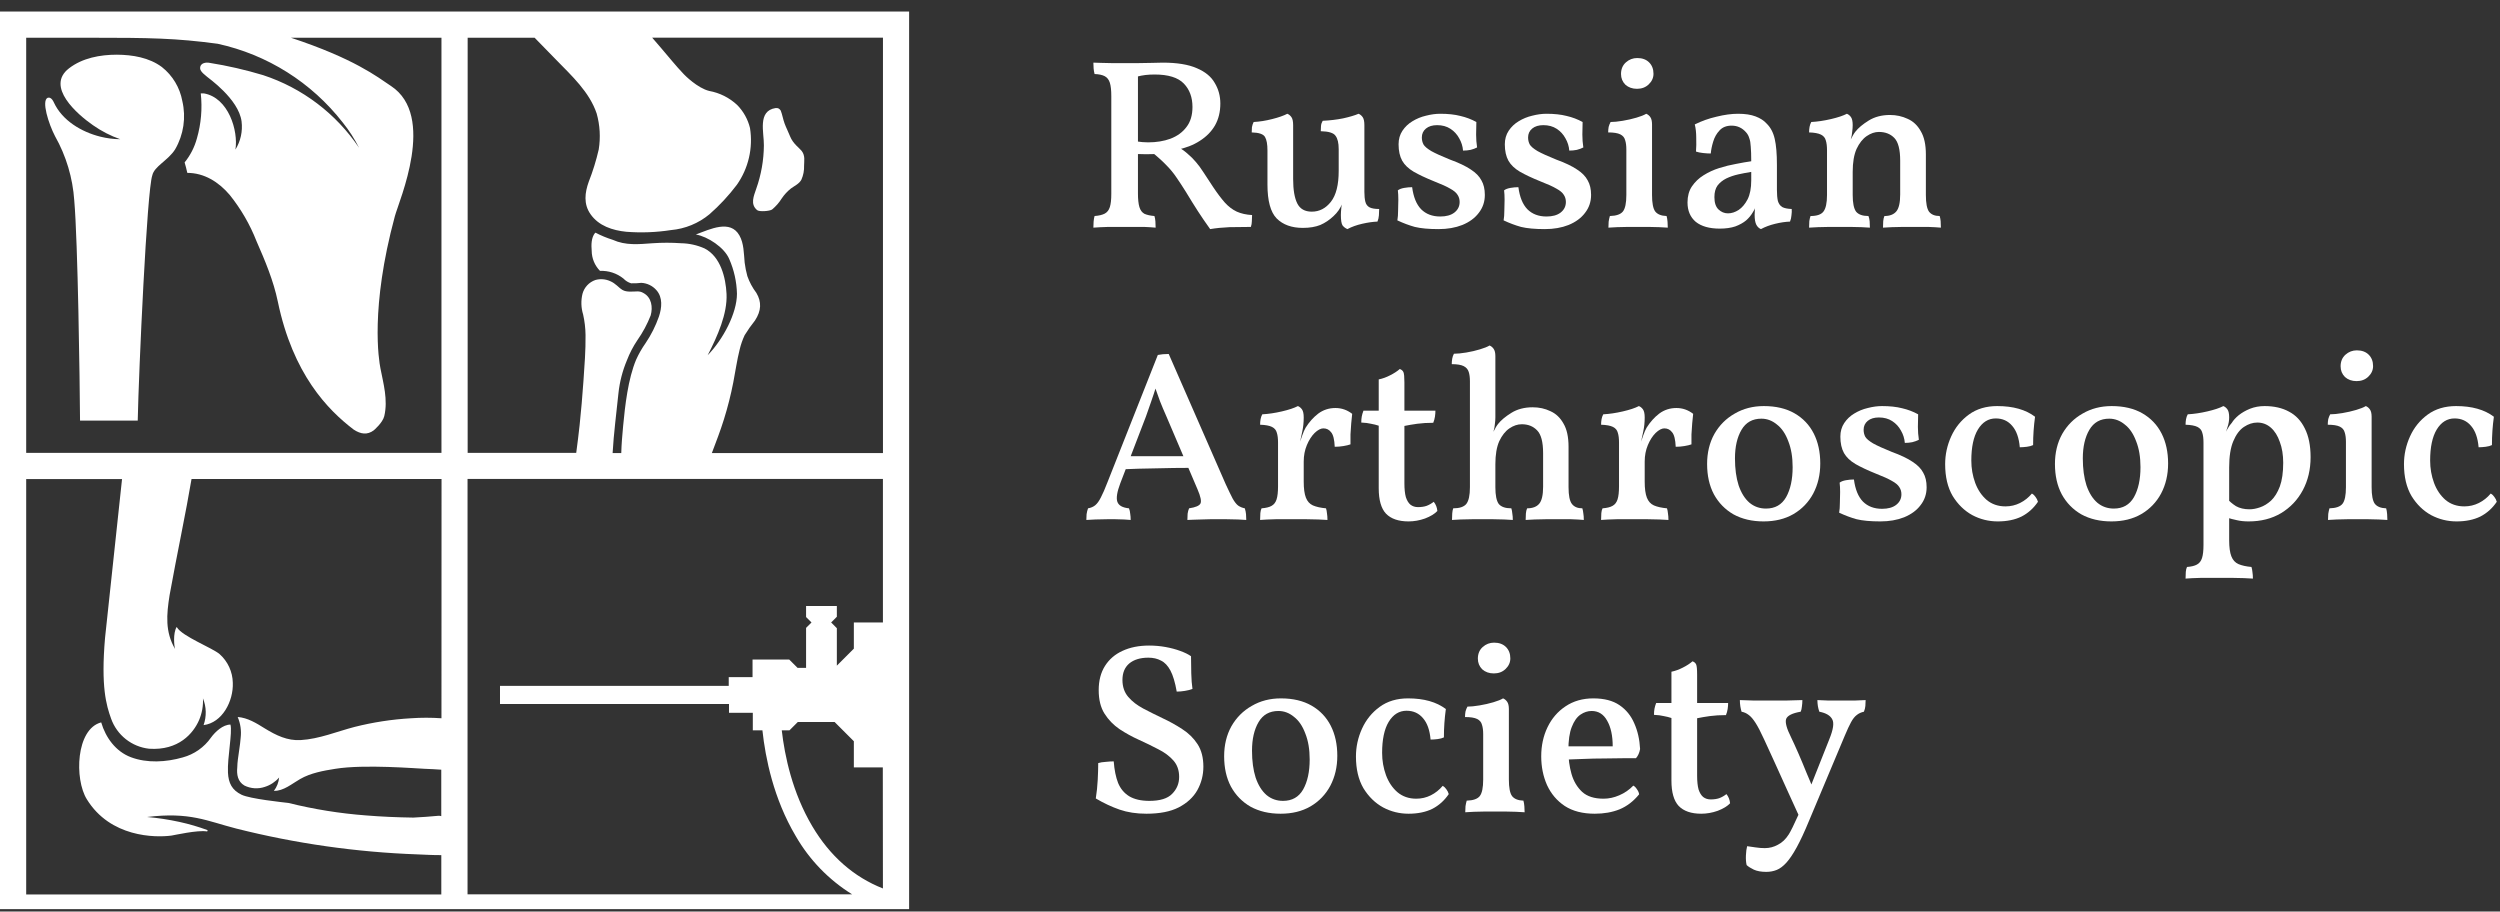
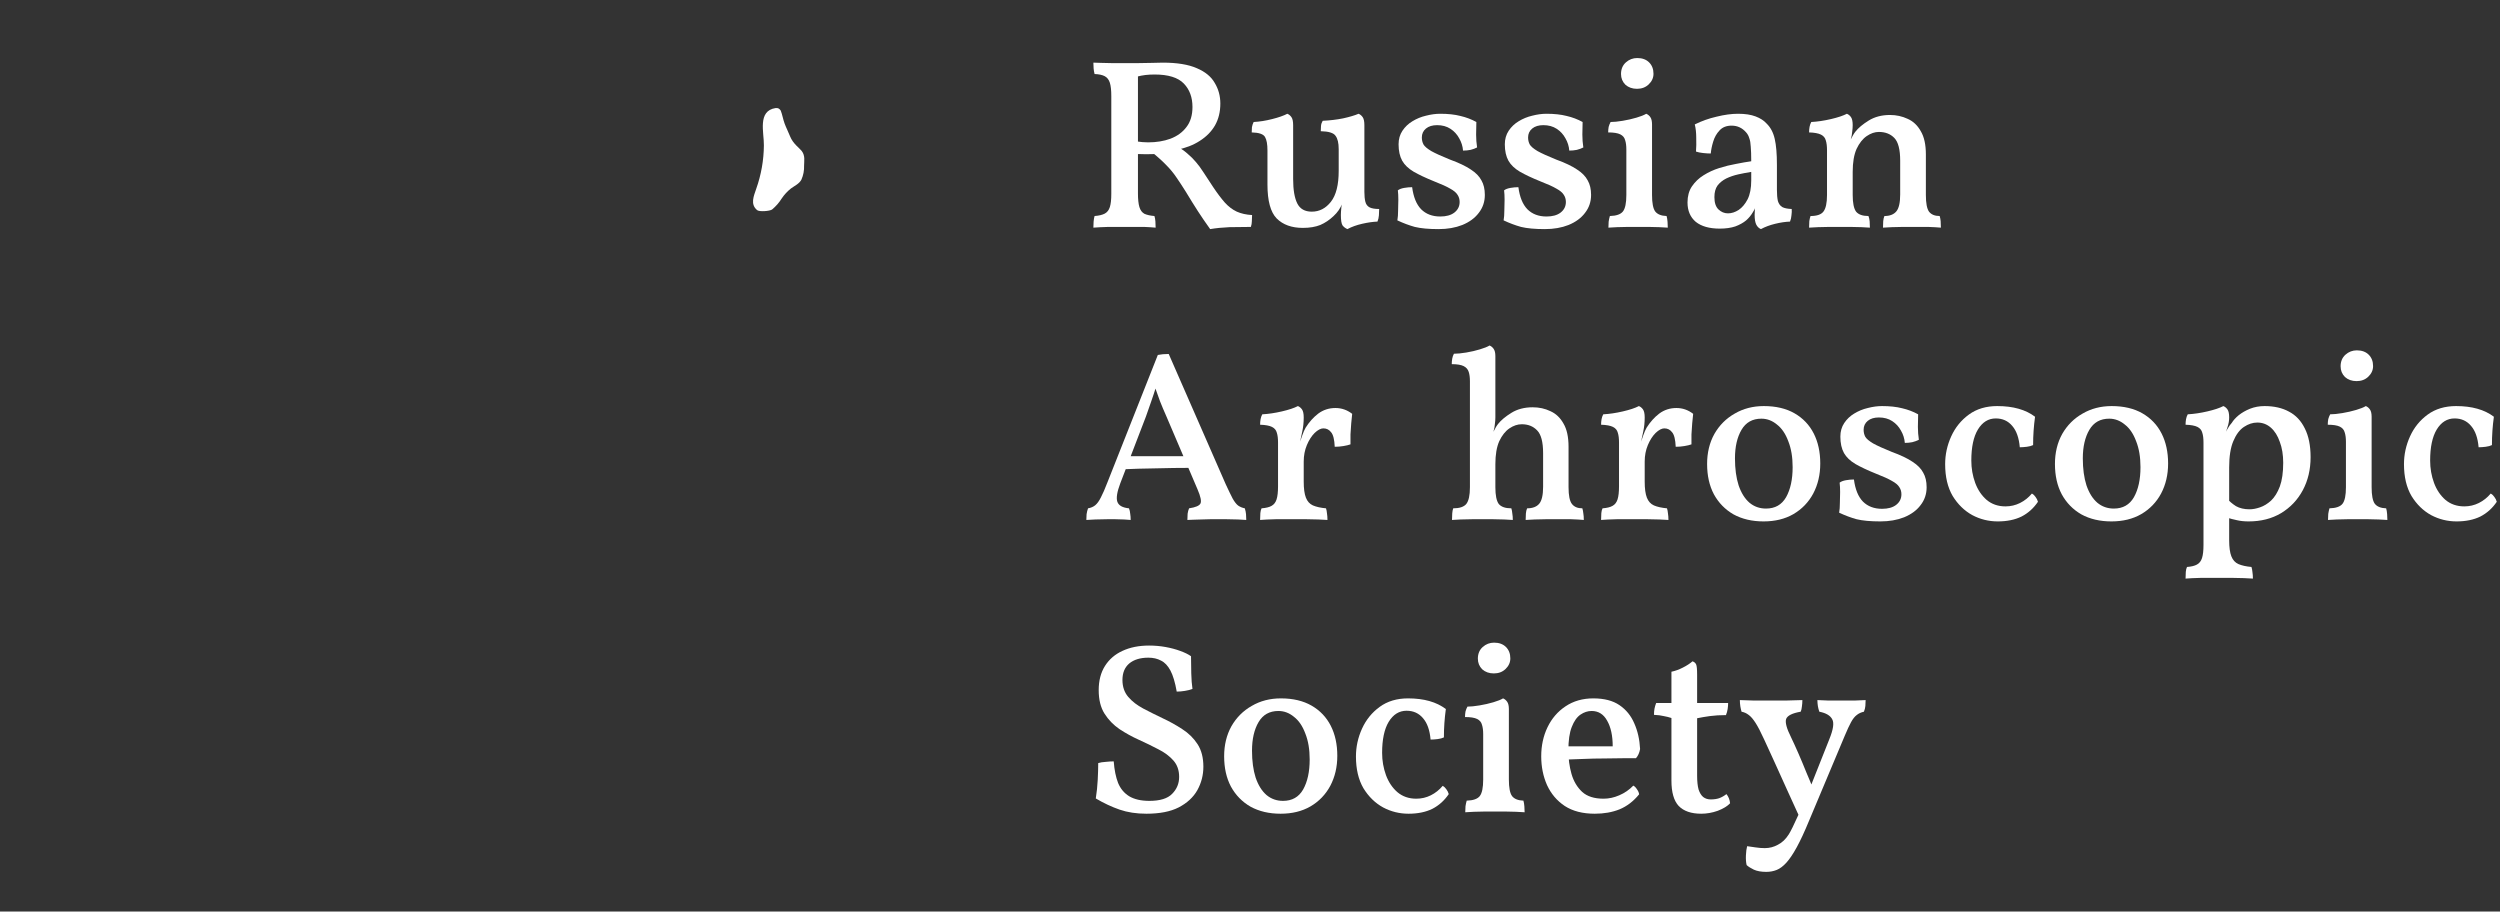
<svg xmlns="http://www.w3.org/2000/svg" width="650" height="237" viewBox="0 0 650 237" fill="none">
  <rect x="0" y="0" width="650" height="237" fill="#333333" stroke="none" />
  <g clip-path="url(#clip0_251_51)">
    <path d="M314.642 59.567C313.466 57.929 312.416 56.396 311.492 54.968C310.568 53.54 309.497 51.818 308.279 49.802C307.439 48.458 306.641 47.24 305.885 46.148C305.129 45.014 304.226 43.922 303.176 42.872C302.126 41.78 300.782 40.583 299.144 39.281L301.097 40.037C299.963 40.079 298.934 40.1 298.01 40.1C297.128 40.1 296.246 40.079 295.364 40.037L295.427 36.761C296.057 36.845 296.603 36.908 297.065 36.95C297.527 36.992 298.01 37.013 298.514 37.013C300.656 37.013 302.588 36.698 304.31 36.068C306.074 35.396 307.46 34.388 308.468 33.044C309.518 31.7 310.043 29.957 310.043 27.815C310.043 25.295 309.287 23.258 307.775 21.704C306.263 20.15 303.743 19.373 300.215 19.373C299.333 19.373 298.535 19.415 297.821 19.499C297.107 19.583 296.351 19.73 295.553 19.94L295.868 18.491V50.306C295.868 51.818 295.994 52.994 296.246 53.834C296.498 54.674 296.939 55.262 297.569 55.598C298.241 55.892 299.102 56.081 300.152 56.165C300.278 56.543 300.362 57.005 300.404 57.551C300.446 58.097 300.467 58.643 300.467 59.189C299.585 59.105 298.598 59.042 297.506 59C296.456 59 295.448 59 294.482 59C293.558 59 292.781 59 292.151 59C290.975 59 289.631 59 288.119 59C286.607 59.042 285.326 59.105 284.276 59.189C284.276 58.643 284.297 58.118 284.339 57.614C284.381 57.068 284.465 56.585 284.591 56.165C285.725 56.081 286.607 55.871 287.237 55.535C287.867 55.199 288.308 54.632 288.56 53.834C288.812 53.036 288.938 51.902 288.938 50.432V24.98C288.938 23.468 288.812 22.313 288.56 21.515C288.308 20.717 287.867 20.15 287.237 19.814C286.607 19.478 285.725 19.289 284.591 19.247C284.465 18.785 284.381 18.302 284.339 17.798C284.297 17.252 284.276 16.748 284.276 16.286C284.78 16.286 285.452 16.307 286.292 16.349C287.174 16.349 288.119 16.37 289.127 16.412C290.177 16.412 291.122 16.412 291.962 16.412C293.18 16.412 294.461 16.412 295.805 16.412C297.191 16.37 298.451 16.349 299.585 16.349C300.761 16.307 301.664 16.286 302.294 16.286C306.032 16.286 308.993 16.769 311.177 17.735C313.361 18.659 314.915 19.94 315.839 21.578C316.805 23.174 317.288 24.959 317.288 26.933C317.288 29.075 316.826 30.965 315.902 32.603C314.978 34.199 313.655 35.543 311.933 36.635C310.253 37.727 308.237 38.504 305.885 38.966L306.389 38.21C307.397 38.84 308.237 39.47 308.909 40.1C309.623 40.688 310.295 41.36 310.925 42.116C311.555 42.83 312.206 43.712 312.878 44.762C313.592 45.812 314.432 47.093 315.398 48.605C316.49 50.243 317.519 51.608 318.485 52.7C319.451 53.75 320.48 54.527 321.572 55.031C322.706 55.535 324.029 55.829 325.541 55.913C325.541 56.501 325.52 57.047 325.478 57.551C325.478 58.013 325.394 58.496 325.226 59C323.42 59 321.572 59.021 319.682 59.063C317.792 59.147 316.112 59.315 314.642 59.567Z" fill="white" />
    <path d="M338.737 59.252C335.839 59.252 333.571 58.433 331.933 56.795C330.337 55.157 329.539 52.217 329.539 47.975V39.092C329.539 37.496 329.329 36.341 328.909 35.627C328.489 34.871 327.334 34.472 325.444 34.43C325.444 33.926 325.465 33.464 325.507 33.044C325.591 32.582 325.738 32.141 325.948 31.721C327.502 31.637 329.098 31.385 330.736 30.965C332.416 30.545 333.739 30.083 334.705 29.579C335.125 29.747 335.482 30.041 335.776 30.461C336.07 30.881 336.217 31.574 336.217 32.54V46.526C336.217 49.34 336.574 51.461 337.288 52.889C338.002 54.317 339.262 55.031 341.068 55.031C343.042 55.031 344.701 54.17 346.045 52.448C347.389 50.726 348.061 48.059 348.061 44.447V38.777C348.061 37.181 347.788 36.026 347.242 35.312C346.738 34.556 345.457 34.157 343.399 34.115C343.399 33.611 343.42 33.149 343.462 32.729C343.504 32.267 343.651 31.826 343.903 31.406C345.751 31.322 347.515 31.112 349.195 30.776C350.917 30.398 352.261 29.999 353.227 29.579C353.647 29.747 354.004 30.041 354.298 30.461C354.592 30.881 354.739 31.574 354.739 32.54V50.621L348.943 52.952C348.733 53.54 348.439 54.107 348.061 54.653C347.683 55.199 347.242 55.703 346.738 56.165C345.688 57.173 344.533 57.95 343.273 58.496C342.013 59 340.501 59.252 338.737 59.252ZM350.329 59.567C349.825 59.357 349.405 59.042 349.069 58.622C348.775 58.16 348.628 57.257 348.628 55.913C348.628 55.409 348.67 54.737 348.754 53.897C348.838 53.015 349.006 51.902 349.258 50.558L354.739 49.865C354.739 50.915 354.823 51.776 354.991 52.448C355.159 53.12 355.516 53.603 356.062 53.897C356.608 54.191 357.448 54.338 358.582 54.338C358.582 54.842 358.561 55.388 358.519 55.976C358.477 56.564 358.351 57.11 358.141 57.614C356.965 57.656 355.642 57.845 354.172 58.181C352.702 58.517 351.421 58.979 350.329 59.567Z" fill="white" />
    <path d="M383.853 31.721C383.811 32.771 383.79 33.863 383.79 34.997C383.79 36.131 383.874 37.244 384.042 38.336C383.58 38.588 383.013 38.798 382.341 38.966C381.711 39.092 381.06 39.155 380.388 39.155C380.304 38.021 379.968 36.95 379.38 35.942C378.834 34.934 378.078 34.115 377.112 33.485C376.146 32.855 374.991 32.54 373.647 32.54C372.429 32.54 371.463 32.834 370.749 33.422C370.035 34.01 369.678 34.787 369.678 35.753C369.678 36.425 369.825 37.034 370.119 37.58C370.413 38.084 371.085 38.651 372.135 39.281C373.185 39.869 374.802 40.604 376.986 41.486C379.296 42.326 381.102 43.187 382.404 44.069C383.706 44.909 384.63 45.854 385.176 46.904C385.764 47.912 386.058 49.172 386.058 50.684C386.058 52.448 385.533 54.002 384.483 55.346C383.475 56.69 382.047 57.74 380.199 58.496C378.393 59.21 376.335 59.567 374.025 59.567C371.463 59.567 369.405 59.378 367.851 59C366.339 58.58 364.827 58.013 363.315 57.299C363.441 56.585 363.504 55.745 363.504 54.779C363.546 53.813 363.567 52.868 363.567 51.944C363.567 50.978 363.525 50.159 363.441 49.487C363.819 49.193 364.365 48.983 365.079 48.857C365.793 48.731 366.486 48.668 367.158 48.668C367.494 51.23 368.271 53.141 369.489 54.401C370.749 55.661 372.408 56.291 374.466 56.291C376.02 56.291 377.238 55.955 378.12 55.283C379.044 54.569 379.506 53.645 379.506 52.511C379.506 51.797 379.317 51.167 378.939 50.621C378.603 50.075 377.973 49.55 377.049 49.046C376.125 48.5 374.739 47.87 372.891 47.156C370.707 46.274 368.922 45.434 367.536 44.636C366.192 43.838 365.205 42.893 364.575 41.801C363.945 40.667 363.63 39.239 363.63 37.517C363.63 36.173 363.966 34.997 364.638 33.989C365.31 32.981 366.171 32.162 367.221 31.532C368.313 30.86 369.489 30.377 370.749 30.083C372.051 29.747 373.29 29.579 374.466 29.579C376.482 29.579 378.225 29.768 379.695 30.146C381.165 30.482 382.551 31.007 383.853 31.721Z" fill="white" />
    <path d="M411.477 31.721C411.435 32.771 411.414 33.863 411.414 34.997C411.414 36.131 411.498 37.244 411.666 38.336C411.204 38.588 410.637 38.798 409.965 38.966C409.335 39.092 408.684 39.155 408.012 39.155C407.928 38.021 407.592 36.95 407.004 35.942C406.458 34.934 405.702 34.115 404.736 33.485C403.77 32.855 402.615 32.54 401.271 32.54C400.053 32.54 399.087 32.834 398.373 33.422C397.659 34.01 397.302 34.787 397.302 35.753C397.302 36.425 397.449 37.034 397.743 37.58C398.037 38.084 398.709 38.651 399.759 39.281C400.809 39.869 402.426 40.604 404.61 41.486C406.92 42.326 408.726 43.187 410.028 44.069C411.33 44.909 412.254 45.854 412.8 46.904C413.388 47.912 413.682 49.172 413.682 50.684C413.682 52.448 413.157 54.002 412.107 55.346C411.099 56.69 409.671 57.74 407.823 58.496C406.017 59.21 403.959 59.567 401.649 59.567C399.087 59.567 397.029 59.378 395.475 59C393.963 58.58 392.451 58.013 390.939 57.299C391.065 56.585 391.128 55.745 391.128 54.779C391.17 53.813 391.191 52.868 391.191 51.944C391.191 50.978 391.149 50.159 391.065 49.487C391.443 49.193 391.989 48.983 392.703 48.857C393.417 48.731 394.11 48.668 394.782 48.668C395.118 51.23 395.895 53.141 397.113 54.401C398.373 55.661 400.032 56.291 402.09 56.291C403.644 56.291 404.862 55.955 405.744 55.283C406.668 54.569 407.13 53.645 407.13 52.511C407.13 51.797 406.941 51.167 406.563 50.621C406.227 50.075 405.597 49.55 404.673 49.046C403.749 48.5 402.363 47.87 400.515 47.156C398.331 46.274 396.546 45.434 395.16 44.636C393.816 43.838 392.829 42.893 392.199 41.801C391.569 40.667 391.254 39.239 391.254 37.517C391.254 36.173 391.59 34.997 392.262 33.989C392.934 32.981 393.795 32.162 394.845 31.532C395.937 30.86 397.113 30.377 398.373 30.083C399.675 29.747 400.914 29.579 402.09 29.579C404.106 29.579 405.849 29.768 407.319 30.146C408.789 30.482 410.175 31.007 411.477 31.721Z" fill="white" />
    <path d="M418.189 59.189C418.189 58.685 418.21 58.16 418.252 57.614C418.336 57.068 418.441 56.585 418.567 56.165C420.247 56.123 421.381 55.724 421.969 54.968C422.557 54.212 422.851 52.784 422.851 50.684V38.903C422.851 37.895 422.746 37.076 422.536 36.446C422.368 35.774 421.948 35.27 421.276 34.934C420.604 34.598 419.554 34.43 418.126 34.43C418.126 33.926 418.168 33.443 418.252 32.981C418.378 32.519 418.546 32.099 418.756 31.721C419.596 31.721 420.646 31.616 421.906 31.406C423.166 31.196 424.363 30.923 425.497 30.587C426.631 30.251 427.471 29.915 428.017 29.579C428.437 29.747 428.794 30.041 429.088 30.461C429.382 30.881 429.529 31.511 429.529 32.351V50.684C429.529 52.784 429.802 54.212 430.348 54.968C430.936 55.724 431.923 56.123 433.309 56.165C433.435 56.585 433.519 57.089 433.561 57.677C433.603 58.265 433.624 58.769 433.624 59.189C432.952 59.147 432.196 59.105 431.356 59.063C430.516 59.063 429.634 59.042 428.71 59C427.786 59 426.883 59 426.001 59C425.077 59 424.132 59 423.166 59C422.242 59.042 421.339 59.063 420.457 59.063C419.617 59.105 418.861 59.147 418.189 59.189ZM425.623 23.09C424.405 23.09 423.397 22.733 422.599 22.019C421.843 21.263 421.465 20.339 421.465 19.247C421.465 17.987 421.885 16.979 422.725 16.223C423.565 15.467 424.552 15.089 425.686 15.089C426.988 15.089 428.017 15.467 428.773 16.223C429.529 16.979 429.907 17.966 429.907 19.184C429.907 20.234 429.487 21.158 428.647 21.956C427.849 22.712 426.841 23.09 425.623 23.09Z" fill="white" />
    <path d="M457.842 59.567C457.338 59.357 456.939 58.979 456.645 58.433C456.351 57.845 456.204 56.984 456.204 55.85C456.204 55.43 456.225 54.947 456.267 54.401C456.351 53.813 456.456 53.267 456.582 52.763H456.771C456.603 53.561 456.267 54.359 455.763 55.157C455.301 55.955 454.713 56.669 453.999 57.299C453.243 57.929 452.298 58.454 451.164 58.874C450.03 59.252 448.686 59.441 447.132 59.441C444.444 59.441 442.365 58.853 440.895 57.677C439.467 56.459 438.753 54.779 438.753 52.637C438.753 50.999 439.131 49.613 439.887 48.479C440.685 47.303 441.693 46.337 442.911 45.581C444.171 44.783 445.536 44.153 447.006 43.691C448.476 43.229 449.925 42.872 451.353 42.62C452.823 42.326 454.146 42.095 455.322 41.927C455.322 40.331 455.28 39.071 455.196 38.147C455.154 37.223 455.028 36.488 454.818 35.942C454.65 35.354 454.377 34.85 453.999 34.43C453.495 33.842 452.928 33.401 452.298 33.107C451.668 32.813 450.975 32.666 450.219 32.666C448.875 32.666 447.825 33.086 447.069 33.926C446.313 34.724 445.767 35.69 445.431 36.824C445.095 37.916 444.885 38.945 444.801 39.911C444.213 39.911 443.541 39.869 442.785 39.785C442.029 39.701 441.42 39.575 440.958 39.407C441.042 38.315 441.063 37.118 441.021 35.816C441.021 34.514 440.895 33.359 440.643 32.351C442.407 31.469 444.297 30.797 446.313 30.335C448.329 29.831 450.198 29.579 451.92 29.579C453.726 29.579 455.238 29.81 456.456 30.272C457.674 30.734 458.619 31.343 459.291 32.099C460.341 33.107 461.055 34.451 461.433 36.131C461.811 37.769 462 40.016 462 42.872V49.361C462 50.579 462.084 51.545 462.252 52.259C462.462 52.973 462.84 53.498 463.386 53.834C463.932 54.128 464.751 54.296 465.843 54.338C465.885 54.842 465.864 55.388 465.78 55.976C465.738 56.564 465.612 57.11 465.402 57.614C464.226 57.656 462.945 57.845 461.559 58.181C460.173 58.517 458.934 58.979 457.842 59.567ZM449.274 55.472C450.198 55.472 451.122 55.178 452.046 54.59C452.97 53.96 453.747 53.036 454.377 51.818C455.007 50.558 455.322 48.92 455.322 46.904V44.699C454.23 44.867 453.117 45.077 451.983 45.329C450.849 45.581 449.799 45.938 448.833 46.4C447.909 46.862 447.153 47.471 446.565 48.227C446.019 48.983 445.746 49.991 445.746 51.251C445.746 52.721 446.103 53.792 446.817 54.464C447.531 55.136 448.35 55.472 449.274 55.472Z" fill="white" />
    <path d="M475.023 45.644V39.092C475.023 38 474.918 37.139 474.708 36.509C474.54 35.837 474.12 35.333 473.448 34.997C472.776 34.661 471.747 34.472 470.361 34.43C470.361 33.926 470.403 33.443 470.487 32.981C470.571 32.519 470.718 32.099 470.928 31.721C472.524 31.637 474.225 31.385 476.031 30.965C477.837 30.545 479.223 30.083 480.189 29.579C480.609 29.747 480.966 30.041 481.26 30.461C481.554 30.881 481.701 31.574 481.701 32.54L475.023 45.644ZM500.727 50.684C500.727 52.826 501 54.275 501.546 55.031C502.134 55.787 503.058 56.165 504.318 56.165C504.444 56.585 504.528 57.026 504.57 57.488C504.612 57.95 504.633 58.517 504.633 59.189C503.709 59.105 502.617 59.042 501.357 59C500.097 59 498.816 59 497.514 59C496.632 59 495.687 59 494.679 59C493.713 59.042 492.789 59.063 491.907 59.063C491.025 59.105 490.248 59.147 489.576 59.189C489.576 58.559 489.597 57.992 489.639 57.488C489.681 56.984 489.786 56.543 489.954 56.165C491.34 56.165 492.369 55.766 493.041 54.968C493.713 54.17 494.049 52.7 494.049 50.558V41.801C494.049 38.903 493.545 36.929 492.537 35.879C491.529 34.829 490.185 34.304 488.505 34.304C487.455 34.304 486.405 34.661 485.355 35.375C484.305 36.089 483.423 37.202 482.709 38.714C482.037 40.226 481.701 42.221 481.701 44.699V50.684C481.701 52.784 481.995 54.233 482.583 55.031C483.213 55.787 484.284 56.165 485.796 56.165C485.964 56.585 486.069 57.047 486.111 57.551C486.153 58.013 486.174 58.559 486.174 59.189C485.586 59.147 484.851 59.105 483.969 59.063C483.087 59.063 482.163 59.042 481.197 59C480.231 59 479.286 59 478.362 59C477.48 59 476.535 59 475.527 59C474.561 59.042 473.616 59.063 472.692 59.063C471.768 59.105 470.991 59.147 470.361 59.189C470.361 58.559 470.382 57.992 470.424 57.488C470.508 56.942 470.613 56.501 470.739 56.165C472.377 56.165 473.49 55.787 474.078 55.031C474.708 54.233 475.023 52.784 475.023 50.684V39.092L481.701 32.54C481.701 33.044 481.659 33.611 481.575 34.241C481.533 34.871 481.407 35.543 481.197 36.257C481.365 35.963 481.533 35.648 481.701 35.312C481.869 34.976 482.1 34.619 482.394 34.241C483.15 33.275 484.305 32.309 485.859 31.343C487.413 30.377 489.261 29.894 491.403 29.894C493.041 29.894 494.574 30.23 496.002 30.902C497.43 31.532 498.564 32.603 499.404 34.115C500.286 35.585 500.727 37.601 500.727 40.163V50.684Z" fill="white" />
    <path d="M303.869 92.034L318.674 125.865C319.43 127.503 320.039 128.763 320.501 129.645C321.005 130.527 321.488 131.136 321.95 131.472C322.454 131.808 323.021 132.039 323.651 132.165C323.819 132.711 323.924 133.215 323.966 133.677C324.008 134.097 324.029 134.601 324.029 135.189C323.567 135.147 322.853 135.105 321.887 135.063C320.963 135.063 319.997 135.042 318.989 135C317.981 135 317.141 135 316.469 135C315.965 135 315.335 135 314.579 135C313.865 135.042 313.109 135.063 312.311 135.063C311.555 135.105 310.862 135.126 310.232 135.126C309.602 135.168 309.098 135.189 308.72 135.189C308.72 134.601 308.741 134.055 308.783 133.551C308.867 133.005 308.993 132.543 309.161 132.165C310.841 131.913 311.828 131.493 312.122 130.905C312.416 130.317 312.164 129.099 311.366 127.251L303.302 108.351C302.63 106.839 302.063 105.495 301.601 104.319C301.139 103.101 300.635 101.694 300.089 100.098H300.719C300.215 101.736 299.732 103.206 299.27 104.508C298.85 105.768 298.409 107.028 297.947 108.288L291.269 125.676C290.429 127.902 290.177 129.498 290.513 130.464C290.849 131.43 291.857 131.997 293.537 132.165C293.705 132.585 293.81 133.047 293.852 133.551C293.936 134.055 293.978 134.601 293.978 135.189C293.516 135.147 292.928 135.105 292.214 135.063C291.5 135.063 290.765 135.042 290.009 135C289.253 135 288.518 135 287.804 135C286.754 135 285.746 135.021 284.78 135.063C283.814 135.105 283.037 135.147 282.449 135.189C282.449 134.685 282.47 134.181 282.512 133.677C282.596 133.131 282.722 132.627 282.89 132.165C283.646 132.039 284.276 131.766 284.78 131.346C285.284 130.926 285.767 130.254 286.229 129.33C286.733 128.364 287.3 127.062 287.93 125.424L301.034 92.286C301.496 92.202 301.937 92.139 302.357 92.097C302.777 92.055 303.281 92.034 303.869 92.034ZM308.846 118.62L309.539 121.644C306.725 121.644 303.722 121.686 300.53 121.77C297.38 121.812 294.461 121.896 291.773 122.022L292.781 118.62H308.846Z" fill="white" />
    <path d="M338.967 125.235C338.967 127.041 339.156 128.427 339.534 129.393C339.912 130.359 340.521 131.031 341.361 131.409C342.243 131.787 343.377 132.039 344.763 132.165C344.889 132.543 344.973 132.984 345.015 133.488C345.099 133.992 345.141 134.559 345.141 135.189C344.469 135.147 343.671 135.105 342.747 135.063C341.823 135.063 340.836 135.042 339.786 135C338.736 135 337.686 135 336.636 135C335.04 135 333.381 135 331.659 135C329.937 135.042 328.593 135.105 327.627 135.189C327.627 134.517 327.648 133.929 327.69 133.425C327.732 132.921 327.837 132.501 328.005 132.165C329.139 132.081 330 131.871 330.588 131.535C331.218 131.199 331.659 130.632 331.911 129.834C332.163 129.036 332.289 127.902 332.289 126.432V120.699H338.967V125.235ZM338.967 116.541V121.644H332.289V114.651L338.967 108.54C338.967 109.842 338.841 111.06 338.589 112.194C338.337 113.328 338.085 114.504 337.833 115.722L338.967 116.541ZM337.581 116.1C338.001 114.966 338.337 114 338.589 113.202C338.883 112.362 339.177 111.69 339.471 111.186C340.395 109.716 341.487 108.498 342.747 107.532C344.049 106.566 345.54 106.083 347.22 106.083C348.816 106.083 350.265 106.587 351.567 107.595C351.483 108.309 351.399 109.149 351.315 110.115C351.231 111.039 351.168 111.984 351.126 112.95C351.126 113.874 351.126 114.735 351.126 115.533C350.664 115.701 350.055 115.848 349.299 115.974C348.543 116.1 347.787 116.163 347.031 116.163C346.947 114.273 346.632 113.013 346.086 112.383C345.582 111.711 344.91 111.375 344.07 111.375C343.398 111.375 342.642 111.774 341.802 112.572C341.004 113.37 340.332 114.42 339.786 115.722C339.24 117.024 338.967 118.452 338.967 120.006L337.581 116.1ZM332.289 121.644V115.092C332.289 114 332.184 113.139 331.974 112.509C331.806 111.837 331.386 111.333 330.714 110.997C330.042 110.661 329.013 110.472 327.627 110.43C327.627 109.926 327.669 109.443 327.753 108.981C327.837 108.519 327.984 108.099 328.194 107.721C329.79 107.637 331.491 107.385 333.297 106.965C335.103 106.545 336.489 106.083 337.455 105.579C337.875 105.747 338.232 106.041 338.526 106.461C338.82 106.881 338.967 107.574 338.967 108.54L332.289 121.644Z" fill="white" />
-     <path d="M366.217 135.567C363.613 135.567 361.66 134.895 360.358 133.551C359.098 132.207 358.468 130.002 358.468 126.936V110.682C357.838 110.472 357.166 110.304 356.452 110.178C355.78 110.01 354.94 109.905 353.932 109.863C353.932 109.275 353.974 108.75 354.058 108.288C354.142 107.826 354.289 107.322 354.499 106.776H358.468V98.649C359.476 98.439 360.463 98.082 361.429 97.578C362.437 97.074 363.277 96.528 363.949 95.94C364.411 96.108 364.726 96.381 364.894 96.759C365.062 97.137 365.146 98.019 365.146 99.405V106.776H373.21C373.21 107.28 373.168 107.805 373.084 108.351C373 108.897 372.853 109.422 372.643 109.926C371.131 109.926 369.745 110.01 368.485 110.178C367.267 110.346 366.154 110.535 365.146 110.745V125.676C365.146 127.146 365.272 128.343 365.524 129.267C365.818 130.149 366.217 130.8 366.721 131.22C367.267 131.64 367.918 131.85 368.674 131.85C369.514 131.85 370.249 131.745 370.879 131.535C371.551 131.283 372.181 130.926 372.769 130.464C373.315 131.136 373.63 131.934 373.714 132.858C373 133.614 371.929 134.265 370.501 134.811C369.073 135.315 367.645 135.567 366.217 135.567Z" fill="white" />
    <path d="M407.822 126.684C407.822 128.826 408.116 130.275 408.704 131.031C409.292 131.787 410.195 132.165 411.413 132.165C411.539 132.585 411.623 133.026 411.665 133.488C411.749 133.95 411.791 134.517 411.791 135.189C410.867 135.105 409.775 135.042 408.515 135C407.255 135 405.953 135 404.609 135C403.769 135 402.845 135 401.837 135C400.829 135.042 399.884 135.063 399.002 135.063C398.12 135.105 397.343 135.147 396.671 135.189C396.671 134.559 396.692 133.992 396.734 133.488C396.776 132.984 396.881 132.543 397.049 132.165C398.477 132.165 399.527 131.766 400.199 130.968C400.871 130.17 401.207 128.7 401.207 126.558V117.801C401.207 114.903 400.682 112.929 399.632 111.879C398.624 110.829 397.301 110.304 395.663 110.304C394.571 110.304 393.5 110.661 392.45 111.375C391.4 112.089 390.518 113.202 389.804 114.714C389.132 116.226 388.796 118.221 388.796 120.699V126.684C388.796 128.784 389.09 130.233 389.678 131.031C390.308 131.787 391.4 132.165 392.954 132.165C393.08 132.585 393.164 133.047 393.206 133.551C393.29 134.013 393.332 134.559 393.332 135.189C392.702 135.147 391.946 135.105 391.064 135.063C390.182 135.063 389.258 135.042 388.292 135C387.326 135 386.381 135 385.457 135C384.617 135 383.693 135 382.685 135C381.677 135.042 380.711 135.063 379.787 135.063C378.905 135.105 378.149 135.147 377.519 135.189C377.519 134.559 377.54 133.992 377.582 133.488C377.624 132.942 377.708 132.501 377.834 132.165C379.472 132.165 380.606 131.787 381.236 131.031C381.866 130.233 382.181 128.784 382.181 126.684V115.092L388.796 108.54C388.796 109.044 388.754 109.611 388.67 110.241C388.628 110.871 388.502 111.543 388.292 112.257C388.46 111.963 388.628 111.648 388.796 111.312C388.964 110.976 389.195 110.619 389.489 110.241C390.245 109.275 391.4 108.309 392.954 107.343C394.508 106.377 396.356 105.894 398.498 105.894C400.178 105.894 401.711 106.23 403.097 106.902C404.525 107.532 405.659 108.603 406.499 110.115C407.381 111.585 407.822 113.601 407.822 116.163V126.684ZM382.181 99.153C382.181 98.145 382.076 97.326 381.866 96.696C381.656 96.024 381.215 95.52 380.543 95.184C379.871 94.848 378.842 94.68 377.456 94.68C377.456 94.176 377.498 93.693 377.582 93.231C377.666 92.769 377.813 92.349 378.023 91.971C378.905 91.971 379.976 91.866 381.236 91.656C382.496 91.446 383.672 91.173 384.764 90.837C385.898 90.501 386.738 90.165 387.284 89.829C387.704 89.997 388.061 90.291 388.355 90.711C388.649 91.131 388.796 91.761 388.796 92.601V101.106H382.181V99.153ZM382.181 98.838H388.796V108.54L382.181 116.226V98.838Z" fill="white" />
    <path d="M427.622 125.235C427.622 127.041 427.811 128.427 428.189 129.393C428.567 130.359 429.176 131.031 430.016 131.409C430.898 131.787 432.032 132.039 433.418 132.165C433.544 132.543 433.628 132.984 433.67 133.488C433.754 133.992 433.796 134.559 433.796 135.189C433.124 135.147 432.326 135.105 431.402 135.063C430.478 135.063 429.491 135.042 428.441 135C427.391 135 426.341 135 425.291 135C423.695 135 422.036 135 420.314 135C418.592 135.042 417.248 135.105 416.282 135.189C416.282 134.517 416.303 133.929 416.345 133.425C416.387 132.921 416.492 132.501 416.66 132.165C417.794 132.081 418.655 131.871 419.243 131.535C419.873 131.199 420.314 130.632 420.566 129.834C420.818 129.036 420.944 127.902 420.944 126.432V120.699H427.622V125.235ZM427.622 116.541V121.644H420.944V114.651L427.622 108.54C427.622 109.842 427.496 111.06 427.244 112.194C426.992 113.328 426.74 114.504 426.488 115.722L427.622 116.541ZM426.236 116.1C426.656 114.966 426.992 114 427.244 113.202C427.538 112.362 427.832 111.69 428.126 111.186C429.05 109.716 430.142 108.498 431.402 107.532C432.704 106.566 434.195 106.083 435.875 106.083C437.471 106.083 438.92 106.587 440.222 107.595C440.138 108.309 440.054 109.149 439.97 110.115C439.886 111.039 439.823 111.984 439.781 112.95C439.781 113.874 439.781 114.735 439.781 115.533C439.319 115.701 438.71 115.848 437.954 115.974C437.198 116.1 436.442 116.163 435.686 116.163C435.602 114.273 435.287 113.013 434.741 112.383C434.237 111.711 433.565 111.375 432.725 111.375C432.053 111.375 431.297 111.774 430.457 112.572C429.659 113.37 428.987 114.42 428.441 115.722C427.895 117.024 427.622 118.452 427.622 120.006L426.236 116.1ZM420.944 121.644V115.092C420.944 114 420.839 113.139 420.629 112.509C420.461 111.837 420.041 111.333 419.369 110.997C418.697 110.661 417.668 110.472 416.282 110.43C416.282 109.926 416.324 109.443 416.408 108.981C416.492 108.519 416.639 108.099 416.849 107.721C418.445 107.637 420.146 107.385 421.952 106.965C423.758 106.545 425.144 106.083 426.11 105.579C426.53 105.747 426.887 106.041 427.181 106.461C427.475 106.881 427.622 107.574 427.622 108.54L420.944 121.644Z" fill="white" />
    <path d="M458.526 135.567C455.544 135.567 452.94 134.958 450.714 133.74C448.53 132.48 446.829 130.737 445.611 128.511C444.435 126.285 443.847 123.66 443.847 120.636C443.847 117.696 444.477 115.092 445.737 112.824C447.039 110.556 448.803 108.792 451.029 107.532C453.255 106.23 455.775 105.579 458.589 105.579C461.739 105.579 464.406 106.209 466.59 107.469C468.774 108.729 470.433 110.472 471.567 112.698C472.701 114.924 473.268 117.528 473.268 120.51C473.268 123.408 472.659 126.012 471.441 128.322C470.223 130.59 468.501 132.375 466.275 133.677C464.091 134.937 461.508 135.567 458.526 135.567ZM459.156 132.228C461.508 132.228 463.251 131.241 464.385 129.267C465.519 127.251 466.086 124.647 466.086 121.455C466.086 118.851 465.708 116.604 464.952 114.714C464.238 112.782 463.251 111.333 461.991 110.367C460.773 109.359 459.429 108.855 457.959 108.855C455.649 108.855 453.927 109.821 452.793 111.753C451.659 113.685 451.092 116.163 451.092 119.187C451.092 121.875 451.407 124.206 452.037 126.18C452.709 128.154 453.654 129.666 454.872 130.716C456.09 131.724 457.518 132.228 459.156 132.228Z" fill="white" />
    <path d="M498.717 107.721C498.675 108.771 498.654 109.863 498.654 110.997C498.654 112.131 498.738 113.244 498.906 114.336C498.444 114.588 497.877 114.798 497.205 114.966C496.575 115.092 495.924 115.155 495.252 115.155C495.168 114.021 494.832 112.95 494.244 111.942C493.698 110.934 492.942 110.115 491.976 109.485C491.01 108.855 489.855 108.54 488.511 108.54C487.293 108.54 486.327 108.834 485.613 109.422C484.899 110.01 484.542 110.787 484.542 111.753C484.542 112.425 484.689 113.034 484.983 113.58C485.277 114.084 485.949 114.651 486.999 115.281C488.049 115.869 489.666 116.604 491.85 117.486C494.16 118.326 495.966 119.187 497.268 120.069C498.57 120.909 499.494 121.854 500.04 122.904C500.628 123.912 500.922 125.172 500.922 126.684C500.922 128.448 500.397 130.002 499.347 131.346C498.339 132.69 496.911 133.74 495.063 134.496C493.257 135.21 491.199 135.567 488.889 135.567C486.327 135.567 484.269 135.378 482.715 135C481.203 134.58 479.691 134.013 478.179 133.299C478.305 132.585 478.368 131.745 478.368 130.779C478.41 129.813 478.431 128.868 478.431 127.944C478.431 126.978 478.389 126.159 478.305 125.487C478.683 125.193 479.229 124.983 479.943 124.857C480.657 124.731 481.35 124.668 482.022 124.668C482.358 127.23 483.135 129.141 484.353 130.401C485.613 131.661 487.272 132.291 489.33 132.291C490.884 132.291 492.102 131.955 492.984 131.283C493.908 130.569 494.37 129.645 494.37 128.511C494.37 127.797 494.181 127.167 493.803 126.621C493.467 126.075 492.837 125.55 491.913 125.046C490.989 124.5 489.603 123.87 487.755 123.156C485.571 122.274 483.786 121.434 482.4 120.636C481.056 119.838 480.069 118.893 479.439 117.801C478.809 116.667 478.494 115.239 478.494 113.517C478.494 112.173 478.83 110.997 479.502 109.989C480.174 108.981 481.035 108.162 482.085 107.532C483.177 106.86 484.353 106.377 485.613 106.083C486.915 105.747 488.154 105.579 489.33 105.579C491.346 105.579 493.089 105.768 494.559 106.146C496.029 106.482 497.415 107.007 498.717 107.721Z" fill="white" />
    <path d="M529.869 130.464C528.735 132.144 527.307 133.425 525.585 134.307C523.863 135.147 521.805 135.567 519.411 135.567C517.059 135.567 514.854 135.021 512.796 133.929C510.738 132.795 509.037 131.136 507.693 128.952C506.391 126.726 505.74 123.975 505.74 120.699C505.74 118.179 506.265 115.764 507.315 113.454C508.365 111.144 509.898 109.254 511.914 107.784C513.93 106.314 516.387 105.579 519.285 105.579C521.343 105.579 523.191 105.81 524.829 106.272C526.467 106.734 527.895 107.427 529.113 108.351C528.945 109.569 528.819 110.787 528.735 112.005C528.651 113.181 528.609 114.42 528.609 115.722C528.189 115.932 527.643 116.079 526.971 116.163C526.299 116.247 525.69 116.289 525.144 116.289C524.934 113.853 524.283 112.005 523.191 110.745C522.099 109.443 520.671 108.792 518.907 108.792C516.975 108.792 515.421 109.758 514.245 111.69C513.111 113.58 512.544 116.268 512.544 119.754C512.544 121.77 512.88 123.702 513.552 125.55C514.224 127.356 515.211 128.826 516.513 129.96C517.857 131.094 519.495 131.661 521.427 131.661C522.771 131.661 524.031 131.367 525.207 130.779C526.383 130.191 527.412 129.372 528.294 128.322C528.672 128.532 528.987 128.826 529.239 129.204C529.533 129.582 529.743 130.002 529.869 130.464Z" fill="white" />
    <path d="M548.966 135.567C545.984 135.567 543.38 134.958 541.154 133.74C538.97 132.48 537.269 130.737 536.051 128.511C534.875 126.285 534.287 123.66 534.287 120.636C534.287 117.696 534.917 115.092 536.177 112.824C537.479 110.556 539.243 108.792 541.469 107.532C543.695 106.23 546.215 105.579 549.029 105.579C552.179 105.579 554.846 106.209 557.03 107.469C559.214 108.729 560.873 110.472 562.007 112.698C563.141 114.924 563.708 117.528 563.708 120.51C563.708 123.408 563.099 126.012 561.881 128.322C560.663 130.59 558.941 132.375 556.715 133.677C554.531 134.937 551.948 135.567 548.966 135.567ZM549.596 132.228C551.948 132.228 553.691 131.241 554.825 129.267C555.959 127.251 556.526 124.647 556.526 121.455C556.526 118.851 556.148 116.604 555.392 114.714C554.678 112.782 553.691 111.333 552.431 110.367C551.213 109.359 549.869 108.855 548.399 108.855C546.089 108.855 544.367 109.821 543.233 111.753C542.099 113.685 541.532 116.163 541.532 119.187C541.532 121.875 541.847 124.206 542.477 126.18C543.149 128.154 544.094 129.666 545.312 130.716C546.53 131.724 547.958 132.228 549.596 132.228Z" fill="white" />
    <path d="M568.245 150.435C568.245 149.763 568.266 149.175 568.308 148.671C568.35 148.167 568.455 147.747 568.623 147.411C569.757 147.327 570.618 147.117 571.206 146.781C571.836 146.445 572.277 145.878 572.529 145.08C572.781 144.282 572.907 143.148 572.907 141.678V115.092C572.907 114 572.802 113.139 572.592 112.509C572.424 111.837 572.004 111.333 571.332 110.997C570.66 110.661 569.631 110.472 568.245 110.43C568.245 109.926 568.287 109.443 568.371 108.981C568.455 108.519 568.602 108.099 568.812 107.721C570.408 107.637 572.109 107.385 573.915 106.965C575.721 106.545 577.107 106.083 578.073 105.579C578.493 105.747 578.85 106.041 579.144 106.461C579.438 106.881 579.585 107.574 579.585 108.54C579.585 109.38 579.438 110.22 579.144 111.06C578.892 111.9 578.556 112.971 578.136 114.273L579.585 115.533V140.481C579.585 142.287 579.774 143.673 580.152 144.639C580.53 145.605 581.139 146.277 581.979 146.655C582.861 147.033 583.995 147.285 585.381 147.411C585.507 147.789 585.591 148.23 585.633 148.734C585.717 149.238 585.759 149.805 585.759 150.435C585.087 150.393 584.289 150.351 583.365 150.309C582.441 150.309 581.454 150.288 580.404 150.246C579.354 150.246 578.304 150.246 577.254 150.246C575.658 150.246 573.999 150.246 572.277 150.246C570.555 150.288 569.211 150.351 568.245 150.435ZM584.625 135.567C583.491 135.567 582.483 135.462 581.601 135.252C580.761 135.084 579.816 134.832 578.766 134.496V129.393C579.564 130.275 580.425 131.01 581.349 131.598C582.315 132.144 583.491 132.417 584.877 132.417C585.717 132.417 586.62 132.249 587.586 131.913C588.594 131.577 589.56 130.989 590.484 130.149C591.408 129.267 592.164 128.049 592.752 126.495C593.34 124.899 593.634 122.841 593.634 120.321C593.634 118.263 593.34 116.457 592.752 114.903C592.206 113.307 591.429 112.068 590.421 111.186C589.413 110.304 588.237 109.863 586.893 109.863C585.717 109.863 584.562 110.241 583.428 110.997C582.294 111.753 581.37 112.992 580.656 114.714C579.942 116.394 579.585 118.662 579.585 121.518L577.569 114.903C578.157 113.475 578.661 112.383 579.081 111.627C579.543 110.829 579.942 110.262 580.278 109.926C580.656 109.296 581.244 108.645 582.042 107.973C582.882 107.301 583.869 106.734 585.003 106.272C586.179 105.81 587.439 105.579 588.783 105.579C591.261 105.579 593.382 106.062 595.146 107.028C596.91 107.952 598.275 109.401 599.241 111.375C600.249 113.349 600.753 115.848 600.753 118.872C600.753 122.064 600.081 124.92 598.737 127.44C597.393 129.96 595.503 131.955 593.067 133.425C590.673 134.853 587.859 135.567 584.625 135.567Z" fill="white" />
    <path d="M605.282 135.189C605.282 134.685 605.303 134.16 605.345 133.614C605.429 133.068 605.534 132.585 605.66 132.165C607.34 132.123 608.474 131.724 609.062 130.968C609.65 130.212 609.944 128.784 609.944 126.684V114.903C609.944 113.895 609.839 113.076 609.629 112.446C609.461 111.774 609.041 111.27 608.369 110.934C607.697 110.598 606.647 110.43 605.219 110.43C605.219 109.926 605.261 109.443 605.345 108.981C605.471 108.519 605.639 108.099 605.849 107.721C606.689 107.721 607.739 107.616 608.999 107.406C610.259 107.196 611.456 106.923 612.59 106.587C613.724 106.251 614.564 105.915 615.11 105.579C615.53 105.747 615.887 106.041 616.181 106.461C616.475 106.881 616.622 107.511 616.622 108.351V126.684C616.622 128.784 616.895 130.212 617.441 130.968C618.029 131.724 619.016 132.123 620.402 132.165C620.528 132.585 620.612 133.089 620.654 133.677C620.696 134.265 620.717 134.769 620.717 135.189C620.045 135.147 619.289 135.105 618.449 135.063C617.609 135.063 616.727 135.042 615.803 135C614.879 135 613.976 135 613.094 135C612.17 135 611.225 135 610.259 135C609.335 135.042 608.432 135.063 607.55 135.063C606.71 135.105 605.954 135.147 605.282 135.189ZM612.716 99.09C611.498 99.09 610.49 98.733 609.692 98.019C608.936 97.263 608.558 96.339 608.558 95.247C608.558 93.987 608.978 92.979 609.818 92.223C610.658 91.467 611.645 91.089 612.779 91.089C614.081 91.089 615.11 91.467 615.866 92.223C616.622 92.979 617 93.966 617 95.184C617 96.234 616.58 97.158 615.74 97.956C614.942 98.712 613.934 99.09 612.716 99.09Z" fill="white" />
    <path d="M649.163 130.464C648.029 132.144 646.601 133.425 644.879 134.307C643.157 135.147 641.099 135.567 638.705 135.567C636.353 135.567 634.148 135.021 632.09 133.929C630.032 132.795 628.331 131.136 626.987 128.952C625.685 126.726 625.034 123.975 625.034 120.699C625.034 118.179 625.559 115.764 626.609 113.454C627.659 111.144 629.192 109.254 631.208 107.784C633.224 106.314 635.681 105.579 638.579 105.579C640.637 105.579 642.485 105.81 644.123 106.272C645.761 106.734 647.189 107.427 648.407 108.351C648.239 109.569 648.113 110.787 648.029 112.005C647.945 113.181 647.903 114.42 647.903 115.722C647.483 115.932 646.937 116.079 646.265 116.163C645.593 116.247 644.984 116.289 644.438 116.289C644.228 113.853 643.577 112.005 642.485 110.745C641.393 109.443 639.965 108.792 638.201 108.792C636.269 108.792 634.715 109.758 633.539 111.69C632.405 113.58 631.838 116.268 631.838 119.754C631.838 121.77 632.174 123.702 632.846 125.55C633.518 127.356 634.505 128.826 635.807 129.96C637.151 131.094 638.789 131.661 640.721 131.661C642.065 131.661 643.325 131.367 644.501 130.779C645.677 130.191 646.706 129.372 647.588 128.322C647.966 128.532 648.281 128.826 648.533 129.204C648.827 129.582 649.037 130.002 649.163 130.464Z" fill="white" />
    <path d="M298.073 211.567C295.469 211.567 293.138 211.21 291.08 210.496C289.022 209.782 286.964 208.816 284.906 207.598C285.158 206.002 285.326 204.385 285.41 202.747C285.494 201.109 285.536 199.66 285.536 198.4C286.082 198.232 286.733 198.127 287.489 198.085C288.245 198.001 288.938 197.959 289.568 197.959C289.736 200.185 290.114 202.054 290.702 203.566C291.332 205.078 292.298 206.233 293.6 207.031C294.944 207.829 296.687 208.228 298.829 208.228C301.601 208.228 303.575 207.619 304.751 206.401C305.969 205.183 306.578 203.713 306.578 201.991C306.578 200.269 306.074 198.841 305.066 197.707C304.058 196.573 302.756 195.607 301.16 194.809C299.564 193.969 297.884 193.15 296.12 192.352C294.356 191.554 292.676 190.63 291.08 189.58C289.484 188.488 288.182 187.144 287.174 185.548C286.166 183.952 285.662 181.915 285.662 179.437C285.662 176.959 286.208 174.859 287.3 173.137C288.392 171.415 289.904 170.113 291.836 169.231C293.81 168.307 296.12 167.845 298.766 167.845C300.236 167.845 301.664 167.971 303.05 168.223C304.436 168.475 305.696 168.811 306.83 169.231C308.006 169.651 308.951 170.113 309.665 170.617C309.665 171.919 309.686 173.389 309.728 175.027C309.77 176.665 309.875 178.03 310.043 179.122C309.539 179.332 308.888 179.5 308.09 179.626C307.334 179.752 306.62 179.815 305.948 179.815C305.528 177.421 304.982 175.594 304.31 174.334C303.638 173.074 302.819 172.213 301.853 171.751C300.929 171.247 299.837 170.995 298.577 170.995C296.477 170.995 294.818 171.499 293.6 172.507C292.424 173.515 291.836 174.943 291.836 176.791C291.836 178.555 292.34 180.025 293.348 181.201C294.356 182.377 295.658 183.385 297.254 184.225C298.85 185.065 300.53 185.905 302.294 186.745C304.1 187.585 305.801 188.53 307.397 189.58C309.035 190.63 310.358 191.932 311.366 193.486C312.374 195.04 312.878 196.993 312.878 199.345C312.878 201.529 312.353 203.566 311.303 205.456C310.253 207.304 308.636 208.795 306.452 209.929C304.31 211.021 301.517 211.567 298.073 211.567Z" fill="white" />
    <path d="M332.957 211.567C329.975 211.567 327.371 210.958 325.145 209.74C322.961 208.48 321.26 206.737 320.042 204.511C318.866 202.285 318.278 199.66 318.278 196.636C318.278 193.696 318.908 191.092 320.168 188.824C321.47 186.556 323.234 184.792 325.46 183.532C327.686 182.23 330.206 181.579 333.02 181.579C336.17 181.579 338.837 182.209 341.021 183.469C343.205 184.729 344.864 186.472 345.998 188.698C347.132 190.924 347.699 193.528 347.699 196.51C347.699 199.408 347.09 202.012 345.872 204.322C344.654 206.59 342.932 208.375 340.706 209.677C338.522 210.937 335.939 211.567 332.957 211.567ZM333.587 208.228C335.939 208.228 337.682 207.241 338.816 205.267C339.95 203.251 340.517 200.647 340.517 197.455C340.517 194.851 340.139 192.604 339.383 190.714C338.669 188.782 337.682 187.333 336.422 186.367C335.204 185.359 333.86 184.855 332.39 184.855C330.08 184.855 328.358 185.821 327.224 187.753C326.09 189.685 325.523 192.163 325.523 195.187C325.523 197.875 325.838 200.206 326.468 202.18C327.14 204.154 328.085 205.666 329.303 206.716C330.521 207.724 331.949 208.228 333.587 208.228Z" fill="white" />
    <path d="M376.676 206.464C375.542 208.144 374.114 209.425 372.392 210.307C370.67 211.147 368.612 211.567 366.218 211.567C363.866 211.567 361.661 211.021 359.603 209.929C357.545 208.795 355.844 207.136 354.5 204.952C353.198 202.726 352.547 199.975 352.547 196.699C352.547 194.179 353.072 191.764 354.122 189.454C355.172 187.144 356.705 185.254 358.721 183.784C360.737 182.314 363.194 181.579 366.092 181.579C368.15 181.579 369.998 181.81 371.636 182.272C373.274 182.734 374.702 183.427 375.92 184.351C375.752 185.569 375.626 186.787 375.542 188.005C375.458 189.181 375.416 190.42 375.416 191.722C374.996 191.932 374.45 192.079 373.778 192.163C373.106 192.247 372.497 192.289 371.951 192.289C371.741 189.853 371.09 188.005 369.998 186.745C368.906 185.443 367.478 184.792 365.714 184.792C363.782 184.792 362.228 185.758 361.052 187.69C359.918 189.58 359.351 192.268 359.351 195.754C359.351 197.77 359.687 199.702 360.359 201.55C361.031 203.356 362.018 204.826 363.32 205.96C364.664 207.094 366.302 207.661 368.234 207.661C369.578 207.661 370.838 207.367 372.014 206.779C373.19 206.191 374.219 205.372 375.101 204.322C375.479 204.532 375.794 204.826 376.046 205.204C376.34 205.582 376.55 206.002 376.676 206.464Z" fill="white" />
    <path d="M380.967 211.189C380.967 210.685 380.988 210.16 381.03 209.614C381.114 209.068 381.219 208.585 381.345 208.165C383.025 208.123 384.159 207.724 384.747 206.968C385.335 206.212 385.629 204.784 385.629 202.684V190.903C385.629 189.895 385.524 189.076 385.314 188.446C385.146 187.774 384.726 187.27 384.054 186.934C383.382 186.598 382.332 186.43 380.904 186.43C380.904 185.926 380.946 185.443 381.03 184.981C381.156 184.519 381.324 184.099 381.534 183.721C382.374 183.721 383.424 183.616 384.684 183.406C385.944 183.196 387.141 182.923 388.275 182.587C389.409 182.251 390.249 181.915 390.795 181.579C391.215 181.747 391.572 182.041 391.866 182.461C392.16 182.881 392.307 183.511 392.307 184.351V202.684C392.307 204.784 392.58 206.212 393.126 206.968C393.714 207.724 394.701 208.123 396.087 208.165C396.213 208.585 396.297 209.089 396.339 209.677C396.381 210.265 396.402 210.769 396.402 211.189C395.73 211.147 394.974 211.105 394.134 211.063C393.294 211.063 392.412 211.042 391.488 211C390.564 211 389.661 211 388.779 211C387.855 211 386.91 211 385.944 211C385.02 211.042 384.117 211.063 383.235 211.063C382.395 211.105 381.639 211.147 380.967 211.189ZM388.401 175.09C387.183 175.09 386.175 174.733 385.377 174.019C384.621 173.263 384.243 172.339 384.243 171.247C384.243 169.987 384.663 168.979 385.503 168.223C386.343 167.467 387.33 167.089 388.464 167.089C389.766 167.089 390.795 167.467 391.551 168.223C392.307 168.979 392.685 169.966 392.685 171.184C392.685 172.234 392.265 173.158 391.425 173.956C390.627 174.712 389.619 175.09 388.401 175.09Z" fill="white" />
    <path d="M414.642 211.567C411.492 211.567 408.888 210.895 406.83 209.551C404.814 208.207 403.281 206.401 402.231 204.133C401.223 201.865 400.719 199.366 400.719 196.636C400.719 193.864 401.265 191.344 402.357 189.076C403.449 186.808 405.003 185.002 407.019 183.658C409.077 182.272 411.492 181.579 414.264 181.579C417.078 181.579 419.346 182.167 421.068 183.343C422.79 184.519 424.071 186.094 424.911 188.068C425.793 190.042 426.297 192.268 426.423 194.746C426.255 195.712 425.898 196.51 425.352 197.14C424.512 197.14 423.357 197.14 421.887 197.14C420.459 197.14 418.842 197.161 417.036 197.203C415.272 197.203 413.445 197.245 411.555 197.329C409.707 197.371 407.964 197.434 406.326 197.518V194.053H419.304C419.304 191.281 418.821 189.055 417.855 187.375C416.931 185.695 415.587 184.855 413.823 184.855C412.815 184.855 411.849 185.17 410.925 185.8C410.001 186.43 409.245 187.501 408.657 189.013C408.069 190.483 407.775 192.541 407.775 195.187C407.775 197.287 408.048 199.303 408.594 201.235C409.14 203.125 410.064 204.679 411.366 205.897C412.668 207.073 414.516 207.661 416.91 207.661C418.296 207.661 419.661 207.367 421.005 206.779C422.391 206.191 423.609 205.351 424.659 204.259C424.995 204.427 425.31 204.742 425.604 205.204C425.94 205.666 426.129 206.107 426.171 206.527C424.701 208.333 423 209.635 421.068 210.433C419.178 211.189 417.036 211.567 414.642 211.567Z" fill="white" />
    <path d="M442.322 211.567C439.718 211.567 437.765 210.895 436.463 209.551C435.203 208.207 434.573 206.002 434.573 202.936V186.682C433.943 186.472 433.271 186.304 432.557 186.178C431.885 186.01 431.045 185.905 430.037 185.863C430.037 185.275 430.079 184.75 430.163 184.288C430.247 183.826 430.394 183.322 430.604 182.776H434.573V174.649C435.581 174.439 436.568 174.082 437.534 173.578C438.542 173.074 439.382 172.528 440.054 171.94C440.516 172.108 440.831 172.381 440.999 172.759C441.167 173.137 441.251 174.019 441.251 175.405V182.776H449.315C449.315 183.28 449.273 183.805 449.189 184.351C449.105 184.897 448.958 185.422 448.748 185.926C447.236 185.926 445.85 186.01 444.59 186.178C443.372 186.346 442.259 186.535 441.251 186.745V201.676C441.251 203.146 441.377 204.343 441.629 205.267C441.923 206.149 442.322 206.8 442.826 207.22C443.372 207.64 444.023 207.85 444.779 207.85C445.619 207.85 446.354 207.745 446.984 207.535C447.656 207.283 448.286 206.926 448.874 206.464C449.42 207.136 449.735 207.934 449.819 208.858C449.105 209.614 448.034 210.265 446.606 210.811C445.178 211.315 443.75 211.567 442.322 211.567Z" fill="white" />
    <path d="M475.611 192.226C476.661 189.664 476.913 187.921 476.367 186.997C475.863 186.031 474.75 185.38 473.028 185.044C472.86 184.582 472.734 184.099 472.65 183.595C472.566 183.049 472.524 182.524 472.524 182.02C473.49 182.062 474.477 182.104 475.485 182.146C476.535 182.146 477.627 182.146 478.761 182.146C479.937 182.146 481.05 182.146 482.1 182.146C483.15 182.104 484.137 182.062 485.061 182.02C485.061 182.482 485.04 182.986 484.998 183.532C484.956 184.036 484.83 184.54 484.62 185.044C483.864 185.212 483.234 185.506 482.73 185.926C482.226 186.304 481.743 186.913 481.281 187.753C480.819 188.593 480.273 189.769 479.643 191.281L470.382 213.331C469.206 216.187 468.135 218.497 467.169 220.261C466.203 222.025 465.3 223.369 464.46 224.293C463.62 225.217 462.78 225.847 461.94 226.183C461.1 226.519 460.197 226.687 459.231 226.687C457.929 226.687 456.858 226.498 456.018 226.12C455.22 225.742 454.59 225.343 454.128 224.923C453.96 224.251 453.897 223.411 453.939 222.403C453.981 221.437 454.086 220.639 454.254 220.009C454.968 220.135 455.703 220.24 456.459 220.324C457.257 220.45 458.055 220.513 458.853 220.513C460.071 220.513 461.205 220.219 462.255 219.631C463.347 219.085 464.292 218.182 465.09 216.922C465.594 216.124 466.413 214.465 467.547 211.945C468.723 209.467 469.962 206.548 471.264 203.188L475.611 192.226ZM467.988 212.701C466.938 210.433 465.846 208.039 464.712 205.519C463.578 202.999 462.486 200.584 461.436 198.274C460.386 195.922 459.462 193.906 458.664 192.226C457.782 190.294 457.026 188.845 456.396 187.879C455.766 186.913 455.178 186.241 454.632 185.863C454.086 185.443 453.477 185.17 452.805 185.044C452.679 184.624 452.574 184.162 452.49 183.658C452.406 183.112 452.364 182.566 452.364 182.02C453.582 182.062 454.842 182.104 456.144 182.146C457.446 182.146 458.685 182.146 459.861 182.146C461.079 182.146 462.507 182.146 464.145 182.146C465.825 182.104 467.316 182.062 468.618 182.02C468.618 182.608 468.576 183.175 468.492 183.721C468.45 184.225 468.345 184.666 468.177 185.044C465.993 185.422 464.733 186.052 464.397 186.934C464.103 187.816 464.523 189.391 465.657 191.659C466.245 192.877 466.896 194.305 467.61 195.943C468.324 197.581 469.017 199.24 469.689 200.92C470.403 202.558 471.012 204.049 471.516 205.393L467.988 212.701Z" fill="white" />
    <path d="M196.85 54.63C197.43 55.12 200.16 54.89 200.74 54.47C201.713 53.665 202.55 52.71 203.22 51.64C203.888 50.639 204.708 49.749 205.65 49C206.59 48.31 207.79 47.8 208.36 46.72C208.871 45.574 209.111 44.324 209.06 43.07C209.06 41.85 209.41 40.48 208.42 39.22C207.84 38.48 206.18 37.37 205.42 35.45C204.98 34.32 204.42 33.27 204 32.13C203.58 30.99 203.41 29.83 203 28.77C202.868 28.539 202.678 28.346 202.45 28.21C202.208 28.093 201.936 28.051 201.67 28.09C196.88 28.82 198.67 34.48 198.61 37.82C198.578 41.669 197.902 45.485 196.61 49.11C196 50.94 195 53.09 196.85 54.63Z" fill="white" />
-     <path d="M114.78 3H0V239.37H236.37V3H114.78ZM114.78 186.75C112.137 186.565 109.483 186.565 106.84 186.75C101.896 187.033 96.991 187.787 92.19 189C87.57 190.2 83.05 192.13 78.19 192.42C74.71 192.63 71.78 191.18 68.9 189.42C66.67 188.03 64.4 186.61 61.8 186.42C62.529 188.131 62.795 190.004 62.57 191.85C62.43 193.73 62.07 195.58 61.85 197.45C61.76 198.137 61.707 198.828 61.69 199.52C61.51 201.35 61.79 203.21 63.55 204.24C64.367 204.645 65.255 204.884 66.165 204.944C67.075 205.004 67.987 204.884 68.85 204.59C70.293 204.139 71.582 203.294 72.57 202.15C72.453 203.41 71.986 204.612 71.22 205.62C73.67 205.72 75.95 203.74 78.05 202.54C80.79 200.97 84.1 200.38 87.18 199.89C94.77 198.66 108.54 199.83 110.46 199.89C111.89 199.94 113.31 200.02 114.73 200.12V212.2C114.47 212.112 114.193 212.081 113.92 212.11C111.79 212.32 109.66 212.46 107.53 212.57H107.27C103.27 212.51 99.18 212.34 95.16 212.01C88.364 211.497 81.624 210.413 75.01 208.77C73.48 208.59 65.01 207.7 62.8 206.63C60.33 205.43 59.4 203.63 59.27 200.86C59.09 196.94 60.46 190.52 59.92 188.39C57.99 188.39 55.99 190.22 54.86 191.77C53.09 194.298 50.489 196.124 47.51 196.93C43.2 198.17 38.25 198.47 34.02 196.87C30.09 195.39 27.47 191.77 26.31 187.82C19.73 189.53 19.31 202.58 22.58 207.82C28.67 217.72 40.31 217.82 44.58 217.25C45.3 217.15 51.39 215.76 53.8 216.17H53.89C53.89 216.17 53.96 215.92 53.98 215.84C51.592 214.958 49.147 214.243 46.66 213.7C43.881 213.09 41.065 212.662 38.23 212.42C49.41 211.04 53.83 213.48 61.41 215.42C76.842 219.317 92.644 221.569 108.55 222.14C110.55 222.22 112.68 222.35 114.74 222.33V232.56H6.81V124.56H31.73C30.61 135.18 27.32 165.79 27.31 165.86C26.22 178.55 27.62 183.32 28.89 186.86C29.638 188.958 30.962 190.802 32.709 192.183C34.456 193.564 36.556 194.426 38.77 194.67C46.43 195.19 50.28 190.67 51.77 187.2C52.525 185.427 52.866 183.505 52.77 181.58C53.676 183.798 53.733 186.273 52.93 188.53C57.8 187.91 60.71 182.31 60.53 177.53C60.503 176.115 60.184 174.721 59.592 173.435C59 172.149 58.148 171 57.09 170.06C55.24 168.47 47.4 165.45 46.02 163.13L45.93 163.01C44.93 164.66 45.29 168.11 45.53 168.76C42.9 164.27 43.29 159.82 44.09 154.76C45.94 144.49 48.39 132.98 49.8 124.54H114.8L114.78 186.75ZM114.78 117.75H6.81V9.81H23.24C39.11 9.81 45.67 9.92 56.6 11.38C69.496 14.194 80.999 21.437 89.11 31.85C90.749 33.886 92.17 36.088 93.35 38.42C87.37 29.53 78.598 22.886 68.42 19.54C63.831 18.156 59.154 17.083 54.42 16.33C53.74 16.2 52.03 16.23 52.03 17.75C52.03 18.7 53.67 19.75 53.81 19.94C53.95 20.13 62.06 25.69 62.81 31.58C63.126 34.128 62.561 36.707 61.21 38.89C62 34 59.4 25.38 53 24.28H52.66C52.507 24.265 52.353 24.265 52.2 24.28C52.631 28.205 52.291 32.176 51.2 35.97C50.581 38.257 49.491 40.389 48 42.23C48.27 43.13 48.5 44.03 48.7 44.95C53.1 44.95 56.85 47.31 59.7 50.65C62.634 54.297 64.995 58.371 66.7 62.73C68.94 67.82 71.11 73 72.23 78.4C76.15 97.29 85.23 106.58 91.97 111.7C93.77 112.88 95.48 113.15 97.17 111.89C97.17 111.89 99.49 109.95 99.91 108.2C100.91 103.95 99.67 99.7 98.91 95.75C98.52 93.75 96.19 80.17 102.66 56.23C103.78 52.09 113.48 30.15 101.66 22.36C98 19.91 92.1 15.26 75.64 9.81H114.78V117.75ZM229.56 231C221.96 228 215.8 222.6 211.18 214.8C206.02 206.09 204.02 196.56 203.26 189.89H205.26L207.43 187.72H217L222 192.72V199.53H229.53L229.56 231ZM229.56 161.84H222V168.65L217.58 173.07V163.33L216.1 161.84L217.58 160.36V157.56H209.58V160.43L210.99 161.84L209.58 163.25V173.65H207.37L205.2 171.48H195.66V176.05H189.47V178.33H130V183.04H189.54V185.32H195.73V189.89H198.23C199 197.09 201.13 207.67 206.88 217.36C210.441 223.555 215.485 228.768 221.56 232.53H121.56V124.53H229.56V161.84ZM144.61 15.56C148.61 19.67 153.26 23.92 155.13 29.5C155.988 32.544 156.173 35.738 155.67 38.86C155.014 41.721 154.145 44.529 153.07 47.26C152.07 50.07 151.67 53.03 153.53 55.68C155.66 58.74 159.27 59.9 162.83 60.26C166.711 60.563 170.613 60.416 174.46 59.82C178.133 59.496 181.621 58.063 184.46 55.71C187.089 53.407 189.475 50.84 191.58 48.05C194.599 43.763 195.826 38.468 195 33.29C194.452 31.024 193.297 28.95 191.66 27.29C189.642 25.407 187.126 24.143 184.41 23.65C181.34 22.91 177.98 19.5 177.81 19.31C175.7 17.11 173.81 14.72 171.81 12.4C171.06 11.53 170.32 10.66 169.57 9.8H229.57V117.8H185.08C186.18 114.9 187.3 112 188.22 109.04C189.205 105.887 190.016 102.682 190.65 99.44C191.21 96.6 191.6 93.7 192.31 90.89C192.612 89.602 193.048 88.348 193.61 87.15C194.423 85.825 195.318 84.553 196.29 83.34C197.97 80.77 198.04 78.5 196.66 76.16C195.656 74.834 194.863 73.359 194.31 71.79C193.992 70.635 193.758 69.459 193.61 68.27C193.39 65.94 193.43 63.27 192.24 61.2C189.87 57.02 184.67 59.57 180.92 60.97C184 61.5 188.34 64.32 189.61 67.37C190.856 70.211 191.535 73.268 191.61 76.37C191.61 81.43 188.01 88.25 183.99 92.37C186.57 87.37 189.14 81.57 188.9 76.43C188.7 72.19 187.36 66.74 183.2 64.6C181.263 63.735 179.171 63.272 177.05 63.24C174.606 63.07 172.154 63.07 169.71 63.24C166.03 63.5 162.71 63.88 159.28 62.34C157.748 61.86 156.262 61.244 154.84 60.5L154.71 60.57C153.71 61.78 153.71 63.73 153.84 65.19C153.85 67.151 154.625 69.031 156 70.43C158.209 70.335 160.376 71.046 162.1 72.43C162.644 73.012 163.335 73.437 164.1 73.66C164.985 73.685 165.871 73.645 166.75 73.54C167.49 73.579 168.215 73.764 168.882 74.085C169.55 74.406 170.148 74.856 170.64 75.41C172.37 77.32 172.08 80.04 171.32 82.31C170.467 84.746 169.304 87.061 167.86 89.2C166.906 90.552 166.082 91.992 165.4 93.5C163.28 98.55 162.51 105.5 162.01 110.79C161.8 113.1 161.59 115.46 161.53 117.79H159.28C159.56 112.72 160.28 107.33 160.8 102.2C161.116 99.268 161.857 96.398 163 93.68C163.707 91.832 164.623 90.07 165.73 88.43C167.134 86.433 168.292 84.274 169.18 82C169.78 79.86 169.41 77.32 167.3 76.19C166.795 75.876 166.203 75.73 165.61 75.77C164.61 75.77 162.93 76.03 161.85 75.39C160.77 74.75 160.12 73.7 158.59 73.07C157.396 72.543 156.056 72.447 154.8 72.8C153.992 73.078 153.264 73.549 152.68 74.173C152.095 74.797 151.673 75.555 151.45 76.38C151.018 78.155 151.073 80.014 151.61 81.76C152.005 83.513 152.216 85.303 152.24 87.1C152.29 91.1 151.97 95.1 151.7 99.02C151.43 102.94 151.1 106.71 150.7 110.54C150.44 112.95 150.14 115.35 149.82 117.74H121.59V9.81H139L144.61 15.56Z" fill="white" />
-     <path d="M42.09 17.43C38.76 14.95 34.45 14.25 30.39 14.22C26.03 14.22 21.45 15.07 17.96 17.75C11.74 22.51 20.13 29.75 24.17 32.55C26.357 34.089 28.746 35.317 31.27 36.2C29.516 36.18 27.771 35.956 26.07 35.53C21.19 34.31 16.19 31.35 14.01 26.65C14.01 26.65 13.42 25.13 12.43 25.41C10.69 26.09 12.64 32.22 14.31 35.41C17.21 40.548 18.919 46.273 19.31 52.16C20.24 62.87 20.74 98.88 20.81 109.35H35.81C36.08 96.29 38.21 49.42 39.6 45.59C40.11 43.22 43.72 41.72 45.54 38.82C47.741 35.024 48.407 30.53 47.4 26.26C46.76 22.77 44.873 19.631 42.09 17.43Z" fill="white" />
  </g>
  <defs>
    <clipPath id="clip0_251_51">
      <rect width="649.163" height="236.37" fill="white" />
    </clipPath>
  </defs>
</svg>